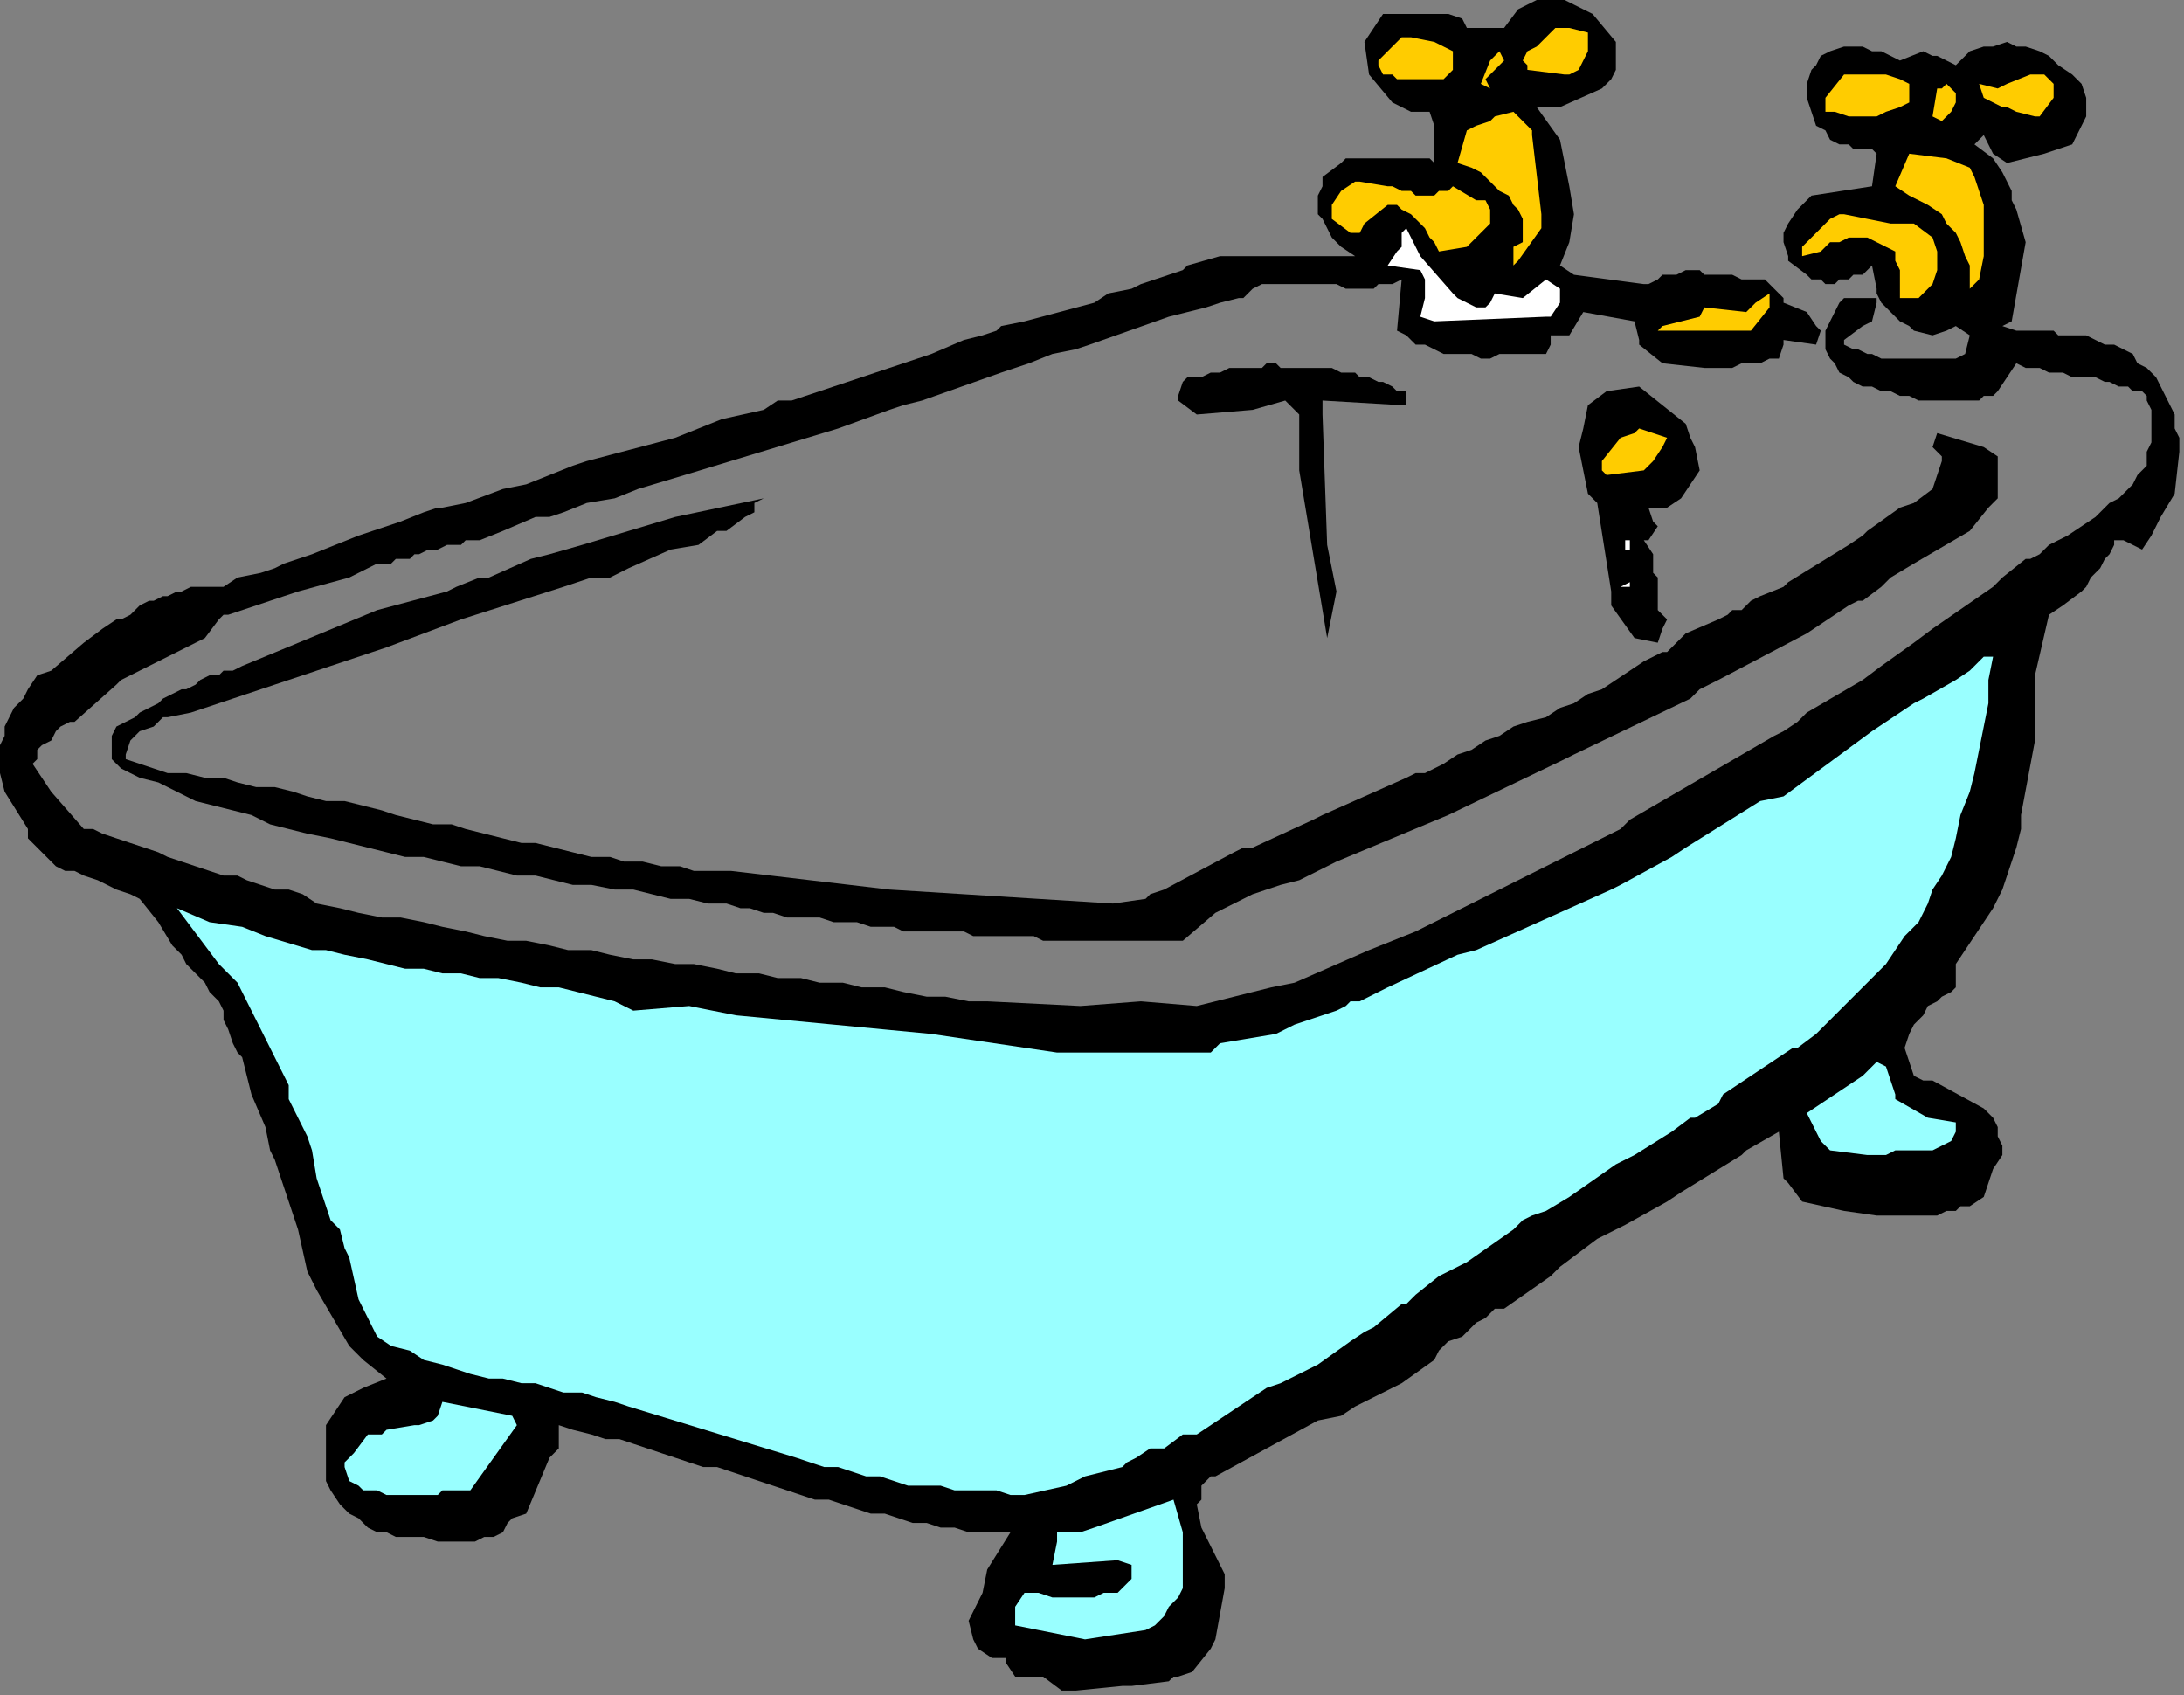
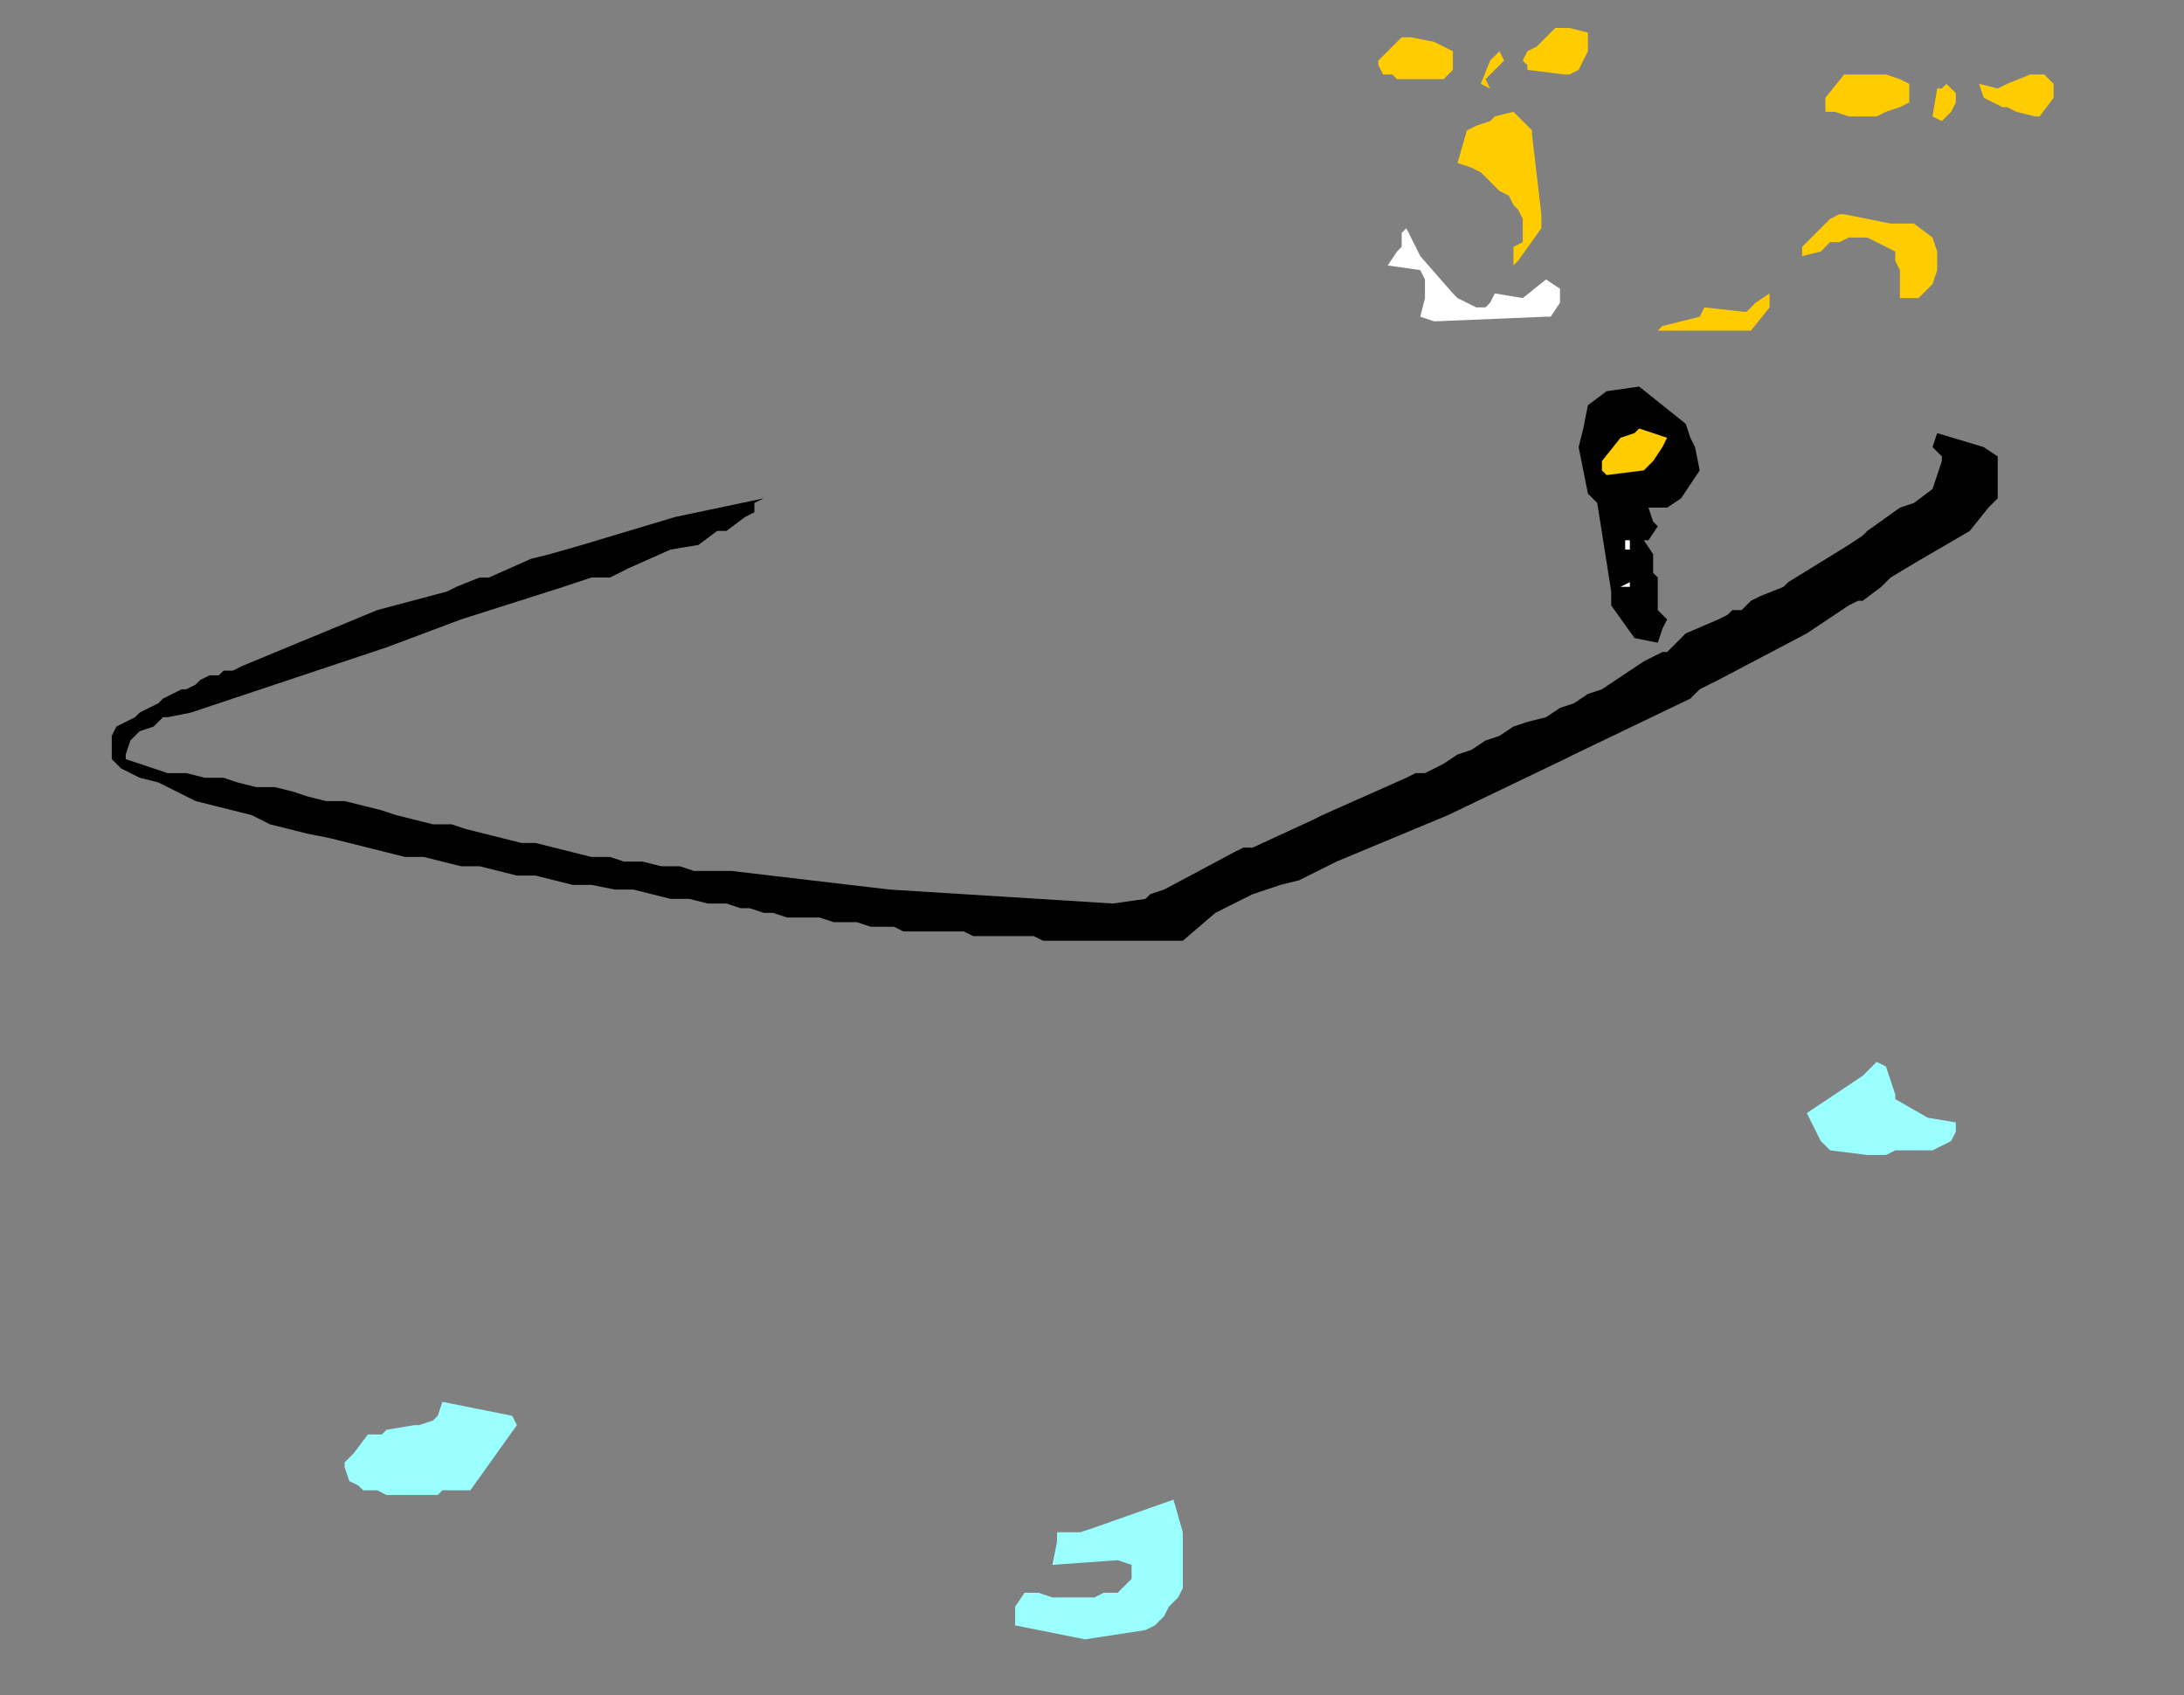
<svg xmlns="http://www.w3.org/2000/svg" xmlns:ns1="http://sodipodi.sourceforge.net/DTD/sodipodi-0.dtd" xmlns:ns2="http://www.inkscape.org/namespaces/inkscape" version="1.0" width="124.09mm" height="96.308mm" id="svg53" ns1:docname="HFIXT004.WMF">
  <rect width="100%" height="100%" fill="#808080" stroke="none" />
  <ns1:namedview pagecolor="#ffffff" bordercolor="#666666" borderopacity="1" objecttolerance="10" gridtolerance="10" guidetolerance="10" ns2:pageopacity="0" ns2:pageshadow="2" ns2:window-width="640" ns2:window-height="480" id="namedview55" />
  <defs id="defs3">
    <pattern id="WMFhbasepattern" patternUnits="userSpaceOnUse" width="6" height="6" x="0" y="0" />
  </defs>
-   <path style="fill:#000000;fill-rule:evenodd;fill-opacity:1;stroke:none;" d="  M 468,97   L 467,106   L 464,111   L 462,115   L 460,118   L 456,116   L 454,116   L 454,117   L 453,119   L 452,120   L 451,122   L 450,123   L 449,124   L 448,126   L 447,127   L 443,130   L 440,132   L 437,145   L 437,159   L 434,175   L 434,178   L 433,182   L 432,185   L 431,188   L 430,191   L 428,195   L 426,198   L 424,201   L 420,207   L 420,212   L 419,213   L 417,214   L 416,215   L 414,216   L 413,218   L 412,219   L 411,220   L 410,222   L 409,225   L 411,231   L 413,232   L 415,232   L 426,238   L 427,239   L 428,240   L 429,242   L 429,243   L 429,244   L 430,246   L 430,247   L 430,248   L 428,251   L 426,257   L 423,259   L 421,259   L 420,260   L 419,260   L 418,260   L 416,261   L 415,261   L 414,261   L 413,261   L 411,261   L 410,261   L 409,261   L 408,261   L 406,261   L 405,261   L 404,261   L 403,261   L 396,260   L 387,258   L 384,254   L 383,253   L 382,243   L 375,247   L 374,248   L 361,256   L 358,258   L 349,263   L 347,264   L 343,266   L 335,272   L 333,274   L 323,281   L 321,281   L 319,283   L 317,284   L 314,287   L 311,288   L 309,290   L 308,292   L 301,297   L 299,298   L 291,302   L 288,304   L 283,305   L 261,317   L 260,317   L 258,319   L 258,322   L 257,323   L 258,328   L 260,332   L 263,338   L 263,341   L 261,352   L 260,354   L 256,359   L 253,360   L 252,360   L 251,361   L 243,362   L 241,362   L 231,363   L 228,363   L 224,360   L 222,360   L 218,360   L 216,357   L 216,356   L 214,356   L 213,356   L 210,354   L 209,352   L 208,348   L 211,342   L 212,337   L 217,329   L 214,329   L 211,329   L 208,329   L 205,328   L 202,328   L 199,327   L 196,327   L 193,326   L 190,325   L 187,325   L 184,324   L 181,323   L 178,322   L 175,322   L 172,321   L 169,320   L 166,319   L 163,318   L 160,317   L 157,316   L 154,315   L 151,315   L 148,314   L 145,313   L 142,312   L 139,311   L 136,310   L 133,309   L 130,309   L 127,308   L 123,307   L 120,306   L 120,308   L 120,311   L 118,313   L 113,325   L 110,326   L 109,327   L 108,329   L 106,330   L 104,330   L 102,331   L 100,331   L 97,331   L 95,331   L 94,331   L 91,330   L 89,330   L 87,330   L 85,330   L 83,329   L 81,329   L 79,328   L 77,326   L 75,325   L 73,323   L 71,320   L 70,318   L 70,315   L 70,313   L 70,311   L 70,308   L 70,306   L 74,300   L 78,298   L 83,296   L 78,292   L 75,289   L 68,277   L 67,275   L 66,273   L 64,264   L 63,261   L 62,258   L 59,249   L 58,247   L 57,242   L 54,235   L 53,231   L 52,227   L 51,226   L 50,224   L 49,221   L 48,219   L 48,217   L 47,215   L 45,213   L 44,211   L 42,209   L 40,207   L 39,205   L 37,203   L 34,198   L 30,193   L 28,192   L 25,191   L 23,190   L 21,189   L 18,188   L 16,187   L 14,187   L 12,186   L 6,180   L 6,178   L 1,170   L 0,166   L 0,164   L 0,162   L 0,160   L 1,158   L 1,156   L 2,154   L 3,152   L 5,150   L 6,148   L 8,145   L 11,144   L 18,138   L 22,135   L 25,133   L 26,133   L 28,132   L 29,131   L 30,130   L 32,129   L 33,129   L 35,128   L 36,128   L 38,127   L 39,127   L 41,126   L 42,126   L 43,126   L 45,126   L 46,126   L 48,126   L 51,124   L 56,123   L 59,122   L 61,121   L 67,119   L 77,115   L 80,114   L 86,112   L 91,110   L 94,109   L 95,109   L 100,108   L 108,105   L 113,104   L 118,102   L 123,100   L 126,99   L 145,94   L 155,90   L 164,88   L 167,86   L 170,86   L 173,85   L 176,84   L 200,76   L 207,73   L 211,72   L 214,71   L 215,70   L 220,69   L 235,65   L 238,63   L 243,62   L 245,61   L 254,58   L 255,57   L 262,55   L 291,55   L 288,53   L 286,51   L 285,49   L 284,47   L 283,46   L 283,44   L 283,42   L 284,40   L 284,38   L 288,35   L 289,34   L 307,34   L 308,35   L 308,27   L 307,24   L 303,24   L 299,22   L 294,16   L 293,9   L 297,3   L 298,3   L 311,3   L 314,4   L 315,6   L 317,6   L 323,6   L 326,2   L 328,1   L 330,0   L 332,0   L 334,0   L 336,0   L 338,1   L 340,2   L 342,3   L 347,9   L 347,10   L 347,12   L 347,15   L 346,17   L 344,19   L 335,23   L 330,23   L 335,30   L 336,35   L 337,40   L 338,46   L 337,52   L 335,57   L 338,59   L 353,61   L 354,61   L 356,60   L 357,59   L 359,59   L 360,59   L 362,58   L 363,58   L 365,58   L 366,59   L 368,59   L 369,59   L 371,59   L 372,59   L 374,60   L 375,60   L 377,60   L 379,60   L 383,64   L 383,65   L 388,67   L 390,70   L 391,71   L 390,74   L 383,73   L 383,74   L 382,77   L 380,77   L 378,78   L 376,78   L 374,78   L 372,79   L 370,79   L 368,79   L 366,79   L 357,78   L 352,74   L 352,73   L 351,69   L 340,67   L 337,72   L 333,72   L 333,74   L 332,76   L 330,76   L 328,76   L 326,76   L 324,76   L 322,76   L 320,77   L 318,77   L 316,76   L 314,76   L 312,76   L 310,76   L 308,75   L 306,74   L 304,74   L 302,72   L 300,71   L 301,60   L 299,61   L 298,61   L 296,61   L 295,62   L 293,62   L 292,62   L 290,62   L 289,62   L 287,61   L 286,61   L 284,61   L 283,61   L 281,61   L 280,61   L 278,61   L 277,61   L 271,61   L 269,62   L 267,64   L 266,64   L 262,65   L 259,66   L 251,68   L 234,74   L 231,75   L 226,76   L 221,78   L 215,80   L 198,86   L 194,87   L 191,88   L 180,92   L 147,102   L 137,105   L 132,107   L 126,108   L 121,110   L 118,111   L 118,111   L 115,111   L 108,114   L 103,116   L 101,116   L 100,116   L 99,117   L 97,117   L 96,117   L 94,118   L 93,118   L 92,118   L 90,119   L 89,119   L 88,120   L 86,120   L 85,120   L 84,121   L 82,121   L 81,121   L 77,123   L 75,124   L 64,127   L 61,128   L 49,132   L 48,132   L 47,133   L 44,137   L 30,144   L 28,145   L 26,146   L 25,147   L 16,155   L 15,155   L 13,156   L 12,157   L 11,159   L 9,160   L 8,161   L 8,163   L 7,164   L 11,170   L 18,178   L 20,178   L 22,179   L 25,180   L 28,181   L 31,182   L 34,183   L 36,184   L 39,185   L 42,186   L 45,187   L 48,188   L 51,188   L 53,189   L 56,190   L 59,191   L 62,191   L 65,192   L 68,194   L 73,195   L 77,196   L 82,197   L 86,197   L 91,198   L 95,199   L 100,200   L 104,201   L 109,202   L 113,202   L 118,203   L 122,204   L 127,204   L 131,205   L 136,206   L 140,206   L 145,207   L 149,207   L 154,208   L 158,209   L 163,209   L 167,210   L 172,210   L 176,211   L 181,211   L 185,212   L 190,212   L 194,213   L 199,214   L 203,214   L 208,215   L 212,215   L 232,216   L 245,215   L 257,216   L 269,213   L 273,212   L 278,211   L 294,204   L 304,200   L 344,180   L 348,178   L 350,176   L 381,158   L 383,157   L 386,155   L 386,155   L 388,153   L 400,146   L 404,143   L 411,138   L 415,135   L 428,126   L 430,124   L 435,120   L 436,120   L 438,119   L 440,117   L 442,116   L 444,115   L 450,111   L 453,108   L 455,107   L 457,105   L 458,104   L 459,102   L 460,101   L 461,100   L 461,98   L 461,97   L 462,95   L 462,94   L 462,90   L 462,88   L 461,86   L 461,85   L 460,84   L 458,84   L 457,83   L 455,83   L 453,82   L 452,82   L 450,81   L 448,81   L 447,81   L 445,81   L 443,80   L 442,80   L 440,80   L 438,79   L 437,79   L 435,79   L 433,78   L 431,81   L 429,84   L 428,85   L 426,85   L 425,86   L 423,86   L 421,86   L 419,86   L 417,86   L 415,86   L 413,86   L 412,86   L 410,85   L 408,85   L 406,84   L 404,84   L 402,83   L 400,83   L 398,82   L 397,81   L 395,80   L 394,78   L 393,77   L 392,75   L 392,74   L 392,72   L 392,71   L 395,65   L 396,64   L 403,64   L 403,65   L 402,69   L 400,70   L 396,73   L 396,74   L 398,75   L 399,75   L 401,76   L 402,76   L 404,77   L 405,77   L 407,77   L 408,77   L 409,77   L 411,77   L 412,77   L 414,77   L 415,77   L 417,77   L 418,77   L 420,77   L 422,76   L 423,72   L 420,70   L 418,71   L 415,72   L 411,71   L 410,70   L 408,69   L 407,68   L 406,67   L 405,66   L 404,65   L 403,63   L 403,62   L 402,57   L 400,59   L 398,59   L 397,60   L 395,60   L 394,61   L 392,61   L 391,60   L 389,60   L 388,59   L 384,56   L 384,55   L 383,52   L 383,50   L 384,48   L 386,45   L 388,43   L 389,42   L 402,40   L 403,33   L 402,32   L 400,32   L 398,32   L 397,31   L 395,31   L 393,30   L 392,28   L 390,27   L 389,24   L 388,21   L 388,18   L 389,15   L 390,14   L 391,12   L 393,11   L 396,10   L 398,10   L 400,10   L 402,11   L 404,11   L 406,12   L 408,13   L 413,11   L 415,12   L 416,12   L 420,14   L 421,13   L 423,11   L 426,10   L 428,10   L 431,9   L 433,10   L 435,10   L 438,11   L 440,12   L 442,14   L 445,16   L 447,18   L 448,21   L 448,23   L 448,25   L 446,29   L 445,31   L 439,33   L 431,35   L 428,33   L 427,31   L 426,29   L 424,31   L 428,34   L 430,37   L 431,39   L 432,41   L 432,43   L 433,45   L 435,52   L 432,69   L 430,70   L 433,71   L 435,71   L 437,71   L 439,71   L 441,71   L 442,72   L 444,72   L 446,72   L 448,72   L 450,73   L 452,74   L 454,74   L 456,75   L 458,76   L 459,78   L 461,79   L 463,81   L 464,83   L 465,85   L 466,87   L 467,89   L 467,91   L 467,92   L 468,94   L 468,96   L 468,97  z " id="path5" />
  <path style="fill:#ffcc00;fill-rule:evenodd;fill-opacity:1;stroke:none;" d="  M 441,21   L 441,21   L 438,25   L 437,25   L 433,24   L 431,23   L 430,23   L 426,21   L 425,18   L 429,19   L 431,18   L 436,16   L 439,16   L 441,18   L 441,21  z " id="path7" />
  <path style="fill:#000000;fill-rule:evenodd;fill-opacity:1;stroke:none;" d="  M 429,104   L 429,107   L 427,109   L 423,114   L 411,121   L 406,124   L 404,126   L 400,129   L 399,129   L 397,130   L 388,136   L 369,146   L 365,148   L 363,150   L 338,162   L 336,163   L 311,175   L 287,185   L 279,189   L 275,190   L 269,192   L 261,196   L 254,202   L 245,202   L 242,202   L 239,202   L 237,202   L 235,202   L 232,202   L 229,202   L 227,202   L 224,202   L 222,201   L 219,201   L 217,201   L 214,201   L 212,201   L 209,201   L 207,200   L 204,200   L 202,200   L 199,200   L 197,200   L 194,200   L 192,199   L 189,199   L 187,199   L 184,198   L 181,198   L 179,198   L 176,197   L 174,197   L 171,197   L 169,197   L 166,196   L 164,196   L 161,195   L 159,195   L 156,194   L 152,194   L 148,193   L 144,193   L 140,192   L 136,191   L 132,191   L 127,190   L 123,190   L 119,189   L 115,188   L 111,188   L 107,187   L 103,186   L 99,186   L 95,185   L 91,184   L 87,184   L 83,183   L 79,182   L 75,181   L 71,180   L 66,179   L 62,178   L 58,177   L 54,175   L 50,174   L 46,173   L 42,172   L 38,170   L 34,168   L 30,167   L 26,165   L 24,163   L 24,159   L 24,158   L 25,156   L 27,155   L 29,154   L 30,153   L 32,152   L 34,151   L 35,150   L 37,149   L 39,148   L 40,148   L 42,147   L 43,146   L 45,145   L 47,145   L 48,144   L 50,144   L 52,143   L 81,131   L 96,127   L 98,126   L 103,124   L 105,124   L 114,120   L 118,119   L 125,117   L 145,111   L 164,107   L 162,108   L 162,110   L 160,111   L 156,114   L 154,114   L 150,117   L 144,118   L 135,122   L 133,123   L 131,124   L 127,124   L 121,126   L 99,133   L 83,139   L 41,153   L 36,154   L 35,154   L 33,156   L 30,157   L 28,159   L 27,162   L 27,163   L 36,166   L 40,166   L 44,167   L 48,167   L 51,168   L 55,169   L 59,169   L 63,170   L 66,171   L 70,172   L 74,172   L 78,173   L 82,174   L 85,175   L 89,176   L 93,177   L 97,177   L 100,178   L 104,179   L 108,180   L 112,181   L 115,181   L 119,182   L 123,183   L 127,184   L 131,184   L 134,185   L 138,185   L 142,186   L 146,186   L 149,187   L 153,187   L 157,187   L 191,191   L 239,194   L 246,193   L 247,192   L 250,191   L 265,183   L 267,182   L 269,182   L 282,176   L 284,175   L 302,167   L 304,166   L 306,166   L 310,164   L 313,162   L 316,161   L 319,159   L 322,158   L 325,156   L 328,155   L 332,154   L 335,152   L 338,151   L 341,149   L 344,148   L 347,146   L 350,144   L 353,142   L 357,140   L 358,140   L 360,138   L 362,136   L 369,133   L 371,132   L 372,131   L 374,131   L 376,129   L 378,128   L 383,126   L 384,125   L 397,117   L 400,115   L 401,114   L 408,109   L 411,108   L 415,105   L 417,99   L 417,98   L 415,96   L 416,93   L 426,96   L 429,98   L 429,104  z " id="path9" />
-   <path style="fill:#99ffff;fill-rule:evenodd;fill-opacity:1;stroke:none;" d="  M 428,141   L 427,146   L 427,151   L 426,156   L 425,161   L 424,166   L 423,170   L 421,175   L 420,180   L 419,184   L 417,188   L 415,191   L 414,194   L 412,198   L 409,201   L 407,204   L 405,207   L 390,222   L 386,225   L 385,225   L 382,227   L 376,231   L 370,235   L 369,237   L 364,240   L 363,240   L 359,243   L 351,248   L 347,250   L 337,257   L 332,260   L 329,261   L 327,262   L 325,264   L 315,271   L 309,274   L 304,278   L 302,280   L 301,280   L 295,285   L 293,286   L 290,288   L 283,293   L 281,294   L 275,297   L 272,298   L 257,308   L 254,308   L 250,311   L 247,311   L 244,313   L 242,314   L 241,315   L 233,317   L 229,319   L 220,321   L 217,321   L 214,320   L 211,320   L 208,320   L 205,320   L 202,319   L 198,319   L 195,319   L 192,318   L 189,317   L 186,317   L 183,316   L 180,315   L 177,315   L 174,314   L 171,313   L 135,302   L 132,301   L 128,300   L 125,299   L 121,299   L 118,298   L 115,297   L 112,297   L 108,296   L 105,296   L 101,295   L 98,294   L 95,293   L 91,292   L 88,290   L 84,289   L 81,287   L 78,281   L 77,279   L 75,270   L 74,268   L 73,264   L 71,262   L 68,253   L 67,247   L 66,244   L 62,236   L 62,233   L 61,231   L 52,213   L 51,211   L 47,207   L 38,195   L 45,198   L 52,199   L 57,201   L 67,204   L 70,204   L 74,205   L 79,206   L 83,207   L 87,208   L 91,208   L 95,209   L 99,209   L 103,210   L 107,210   L 112,211   L 116,212   L 120,212   L 124,213   L 128,214   L 132,215   L 136,217   L 148,216   L 158,218   L 200,222   L 227,226   L 245,226   L 247,226   L 260,226   L 262,224   L 274,222   L 276,221   L 278,220   L 287,217   L 289,216   L 290,215   L 292,215   L 298,212   L 313,205   L 317,204   L 346,191   L 348,190   L 359,184   L 362,182   L 378,172   L 383,171   L 402,157   L 411,151   L 413,150   L 420,146   L 423,144   L 426,141   L 428,141  z " id="path11" />
-   <path style="fill:#ffcc00;fill-rule:evenodd;fill-opacity:1;stroke:none;" d="  M 426,51   L 426,55   L 425,60   L 423,62   L 423,59   L 423,57   L 422,55   L 421,52   L 420,50   L 418,48   L 417,46   L 414,44   L 410,42   L 407,40   L 410,33   L 418,34   L 423,36   L 424,38   L 426,44   L 426,51  z " id="path13" />
  <path style="fill:#99ffff;fill-rule:evenodd;fill-opacity:1;stroke:none;" d="  M 420,243   L 419,245   L 417,246   L 415,247   L 414,247   L 411,247   L 409,247   L 407,247   L 405,248   L 403,248   L 401,248   L 393,247   L 391,245   L 390,243   L 388,239   L 400,231   L 403,228   L 405,229   L 407,235   L 407,236   L 414,240   L 420,241   L 420,243  z " id="path15" />
  <path style="fill:#ffcc00;fill-rule:evenodd;fill-opacity:1;stroke:none;" d="  M 420,22   L 419,24   L 417,26   L 415,25   L 416,19   L 417,19   L 418,18   L 420,20   L 420,22  z " id="path17" />
  <path style="fill:#ffcc00;fill-rule:evenodd;fill-opacity:1;stroke:none;" d="  M 416,58   L 415,61   L 412,64   L 411,64   L 408,64   L 408,58   L 407,56   L 407,54   L 405,53   L 403,52   L 401,51   L 399,51   L 397,51   L 395,52   L 393,52   L 391,54   L 387,55   L 387,53   L 390,50   L 393,47   L 395,46   L 396,46   L 406,48   L 411,48   L 415,51   L 416,54   L 416,58  z " id="path19" />
  <path style="fill:#ffcc00;fill-rule:evenodd;fill-opacity:1;stroke:none;" d="  M 410,22   L 408,23   L 405,24   L 403,25   L 401,25   L 399,25   L 397,25   L 394,24   L 392,24   L 392,21   L 396,16   L 401,16   L 405,16   L 408,17   L 410,18   L 410,22  z " id="path21" />
  <path style="fill:#ffcc00;fill-rule:evenodd;fill-opacity:1;stroke:none;" d="  M 380,66   L 376,71   L 356,71   L 357,70   L 365,68   L 366,66   L 366,66   L 375,67   L 377,65   L 380,63   L 380,66  z " id="path23" />
  <path style="fill:#000000;fill-rule:evenodd;fill-opacity:1;stroke:none;" d="  M 365,101   L 361,107   L 358,109   L 354,109   L 355,112   L 356,113   L 354,116   L 353,116   L 355,119   L 355,120   L 355,123   L 356,124   L 356,131   L 358,133   L 357,135   L 356,138   L 351,137   L 346,130   L 346,127   L 343,108   L 341,106   L 340,101   L 339,96   L 340,92   L 341,87   L 345,84   L 352,83   L 362,91   L 363,94   L 364,96   L 365,101  z " id="path25" />
  <path style="fill:#ffcc00;fill-rule:evenodd;fill-opacity:1;stroke:none;" d="  M 357,96   L 355,99   L 354,100   L 353,101   L 345,102   L 344,101   L 344,99   L 348,94   L 351,93   L 352,92   L 358,94   L 357,96  z " id="path27" />
  <path style="fill:#ffffff;fill-rule:evenodd;fill-opacity:1;stroke:none;" d="  M 350,125   L 350,126   L 348,126   L 350,125  z " id="path29" />
  <path style="fill:#ffffff;fill-rule:evenodd;fill-opacity:1;stroke:none;" d="  M 350,118   L 349,118   L 349,117   L 349,116   L 350,116   L 350,117   L 350,118  z " id="path31" />
  <path style="fill:#ffcc00;fill-rule:evenodd;fill-opacity:1;stroke:none;" d="  M 341,11   L 339,15   L 337,16   L 336,16   L 328,15   L 328,14   L 327,13   L 328,11   L 330,10   L 332,8   L 334,6   L 337,6   L 341,7   L 341,11  z " id="path33" />
  <path style="fill:#ffffff;fill-rule:evenodd;fill-opacity:1;stroke:none;" d="  M 335,64   L 335,65   L 333,68   L 332,68   L 308,69   L 305,68   L 306,64   L 306,62   L 306,60   L 305,58   L 298,57   L 300,54   L 301,53   L 301,50   L 302,49   L 305,55   L 312,63   L 313,64   L 317,66   L 319,66   L 320,65   L 321,63   L 327,64   L 332,60   L 335,62   L 335,64  z " id="path35" />
  <path style="fill:#ffcc00;fill-rule:evenodd;fill-opacity:1;stroke:none;" d="  M 331,46   L 331,49   L 326,56   L 325,57   L 325,54   L 325,53   L 327,52   L 327,47   L 326,45   L 325,44   L 324,42   L 322,41   L 321,40   L 319,38   L 318,37   L 316,36   L 313,35   L 315,28   L 317,27   L 320,26   L 321,25   L 325,24   L 329,28   L 329,29   L 331,46  z " id="path37" />
  <path style="fill:#ffcc00;fill-rule:evenodd;fill-opacity:1;stroke:none;" d="  M 327,21   L 326,20   L 327,21  z " id="path39" />
  <path style="fill:#ffcc00;fill-rule:evenodd;fill-opacity:1;stroke:none;" d="  M 323,13   L 319,17   L 320,19   L 318,18   L 320,13   L 322,11   L 323,13  z " id="path41" />
-   <path style="fill:#ffcc00;fill-rule:evenodd;fill-opacity:1;stroke:none;" d="  M 320,48   L 315,53   L 315,53   L 309,54   L 308,52   L 307,51   L 306,49   L 304,47   L 303,46   L 301,45   L 300,44   L 298,44   L 293,48   L 292,50   L 290,50   L 286,47   L 286,44   L 288,41   L 291,39   L 292,39   L 298,40   L 299,40   L 301,41   L 303,41   L 304,42   L 306,42   L 308,42   L 309,41   L 311,41   L 312,40   L 317,43   L 319,43   L 320,45   L 320,48  z " id="path43" />
  <path style="fill:#ffcc00;fill-rule:evenodd;fill-opacity:1;stroke:none;" d="  M 312,15   L 310,17   L 308,17   L 307,17   L 305,17   L 304,17   L 302,17   L 300,17   L 299,16   L 297,16   L 296,14   L 296,13   L 300,9   L 301,8   L 303,8   L 308,9   L 310,10   L 312,11   L 312,15  z " id="path45" />
-   <path style="fill:#000000;fill-rule:evenodd;fill-opacity:1;stroke:none;" d="  M 302,87   L 301,87   L 284,86   L 284,87   L 284,89   L 285,117   L 287,127   L 285,137   L 284,131   L 283,125   L 282,119   L 281,113   L 280,107   L 279,101   L 279,95   L 279,89   L 278,88   L 276,86   L 269,88   L 257,89   L 253,86   L 253,85   L 254,82   L 255,81   L 257,81   L 258,81   L 260,80   L 261,80   L 262,80   L 264,79   L 265,79   L 266,79   L 268,79   L 269,79   L 271,79   L 272,78   L 274,78   L 275,79   L 276,79   L 278,79   L 280,79   L 281,79   L 283,79   L 284,79   L 286,79   L 288,80   L 289,80   L 291,80   L 292,81   L 294,81   L 296,82   L 297,82   L 299,83   L 300,84   L 302,84   L 302,87  z " id="path47" />
  <path style="fill:#99ffff;fill-rule:evenodd;fill-opacity:1;stroke:none;" d="  M 254,335   L 254,337   L 254,339   L 254,341   L 253,343   L 251,345   L 250,347   L 248,349   L 246,350   L 233,352   L 218,349   L 218,348   L 218,345   L 220,342   L 221,342   L 223,342   L 226,343   L 228,343   L 230,343   L 233,343   L 235,343   L 237,342   L 240,342   L 243,339   L 243,336   L 240,335   L 226,336   L 227,331   L 227,329   L 232,329   L 235,328   L 252,322   L 254,329   L 254,335  z " id="path49" />
  <path style="fill:#99ffff;fill-rule:evenodd;fill-opacity:1;stroke:none;" d="  M 111,306   L 101,320   L 100,320   L 98,320   L 97,320   L 95,320   L 94,321   L 92,321   L 91,321   L 89,321   L 88,321   L 86,321   L 84,321   L 83,321   L 81,320   L 80,320   L 78,320   L 77,319   L 75,318   L 74,315   L 74,314   L 76,312   L 79,308   L 82,308   L 83,307   L 89,306   L 90,306   L 93,305   L 94,304   L 95,301   L 110,304   L 111,306  z " id="path51" />
</svg>